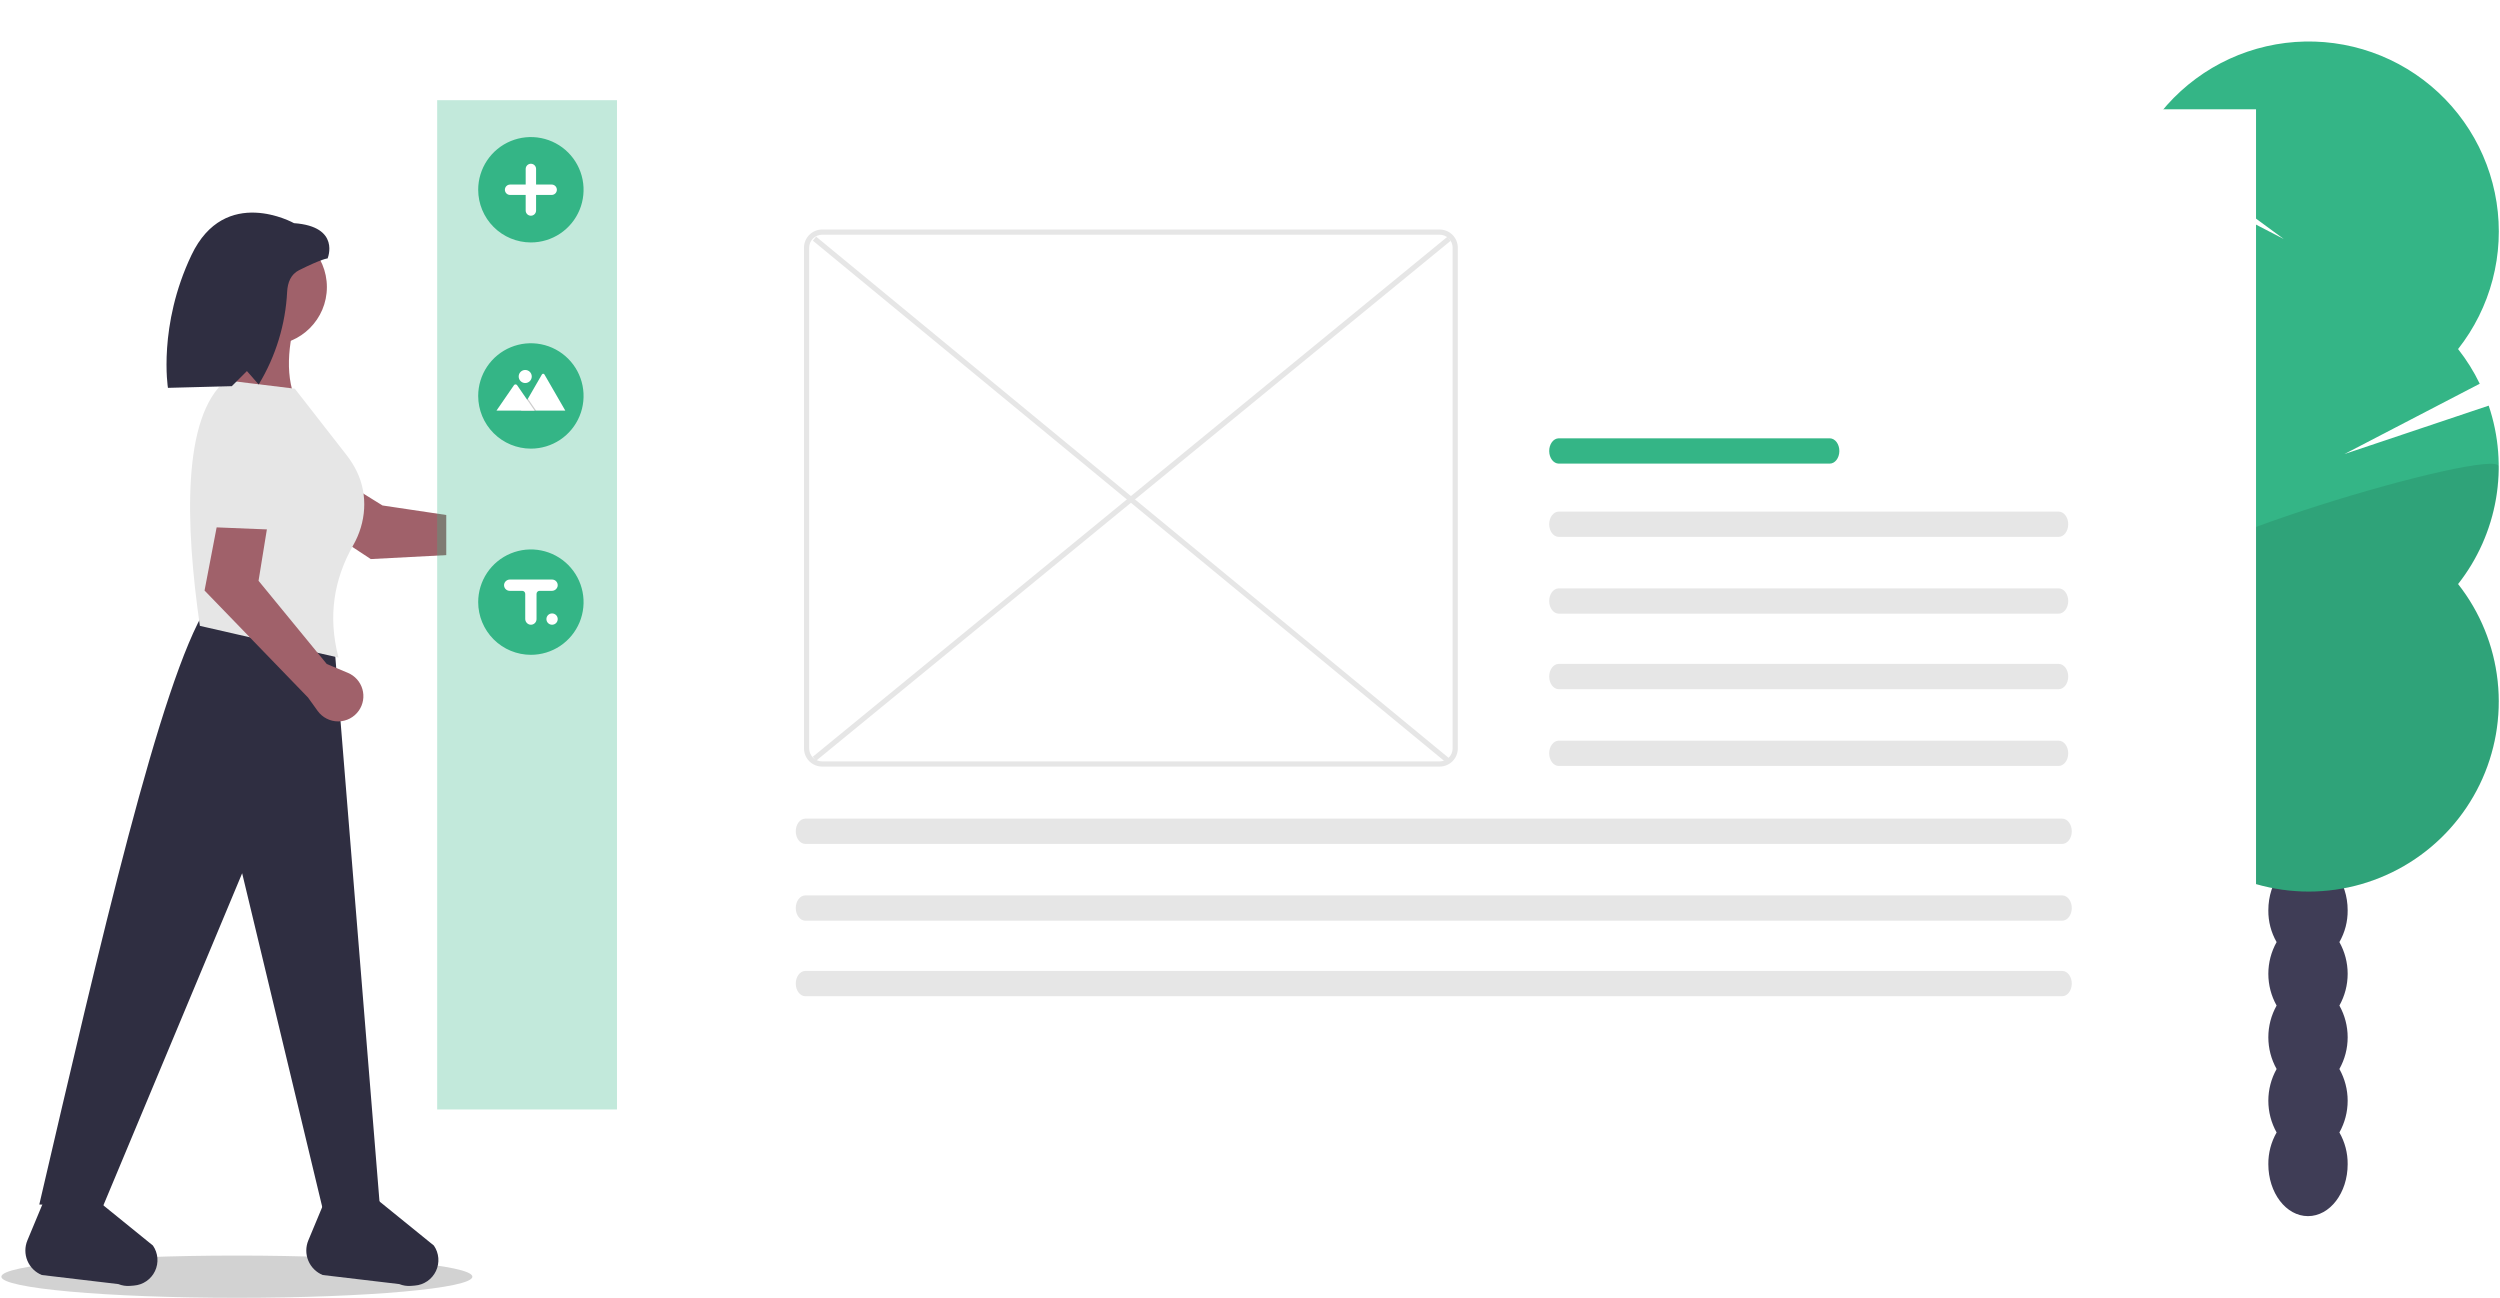
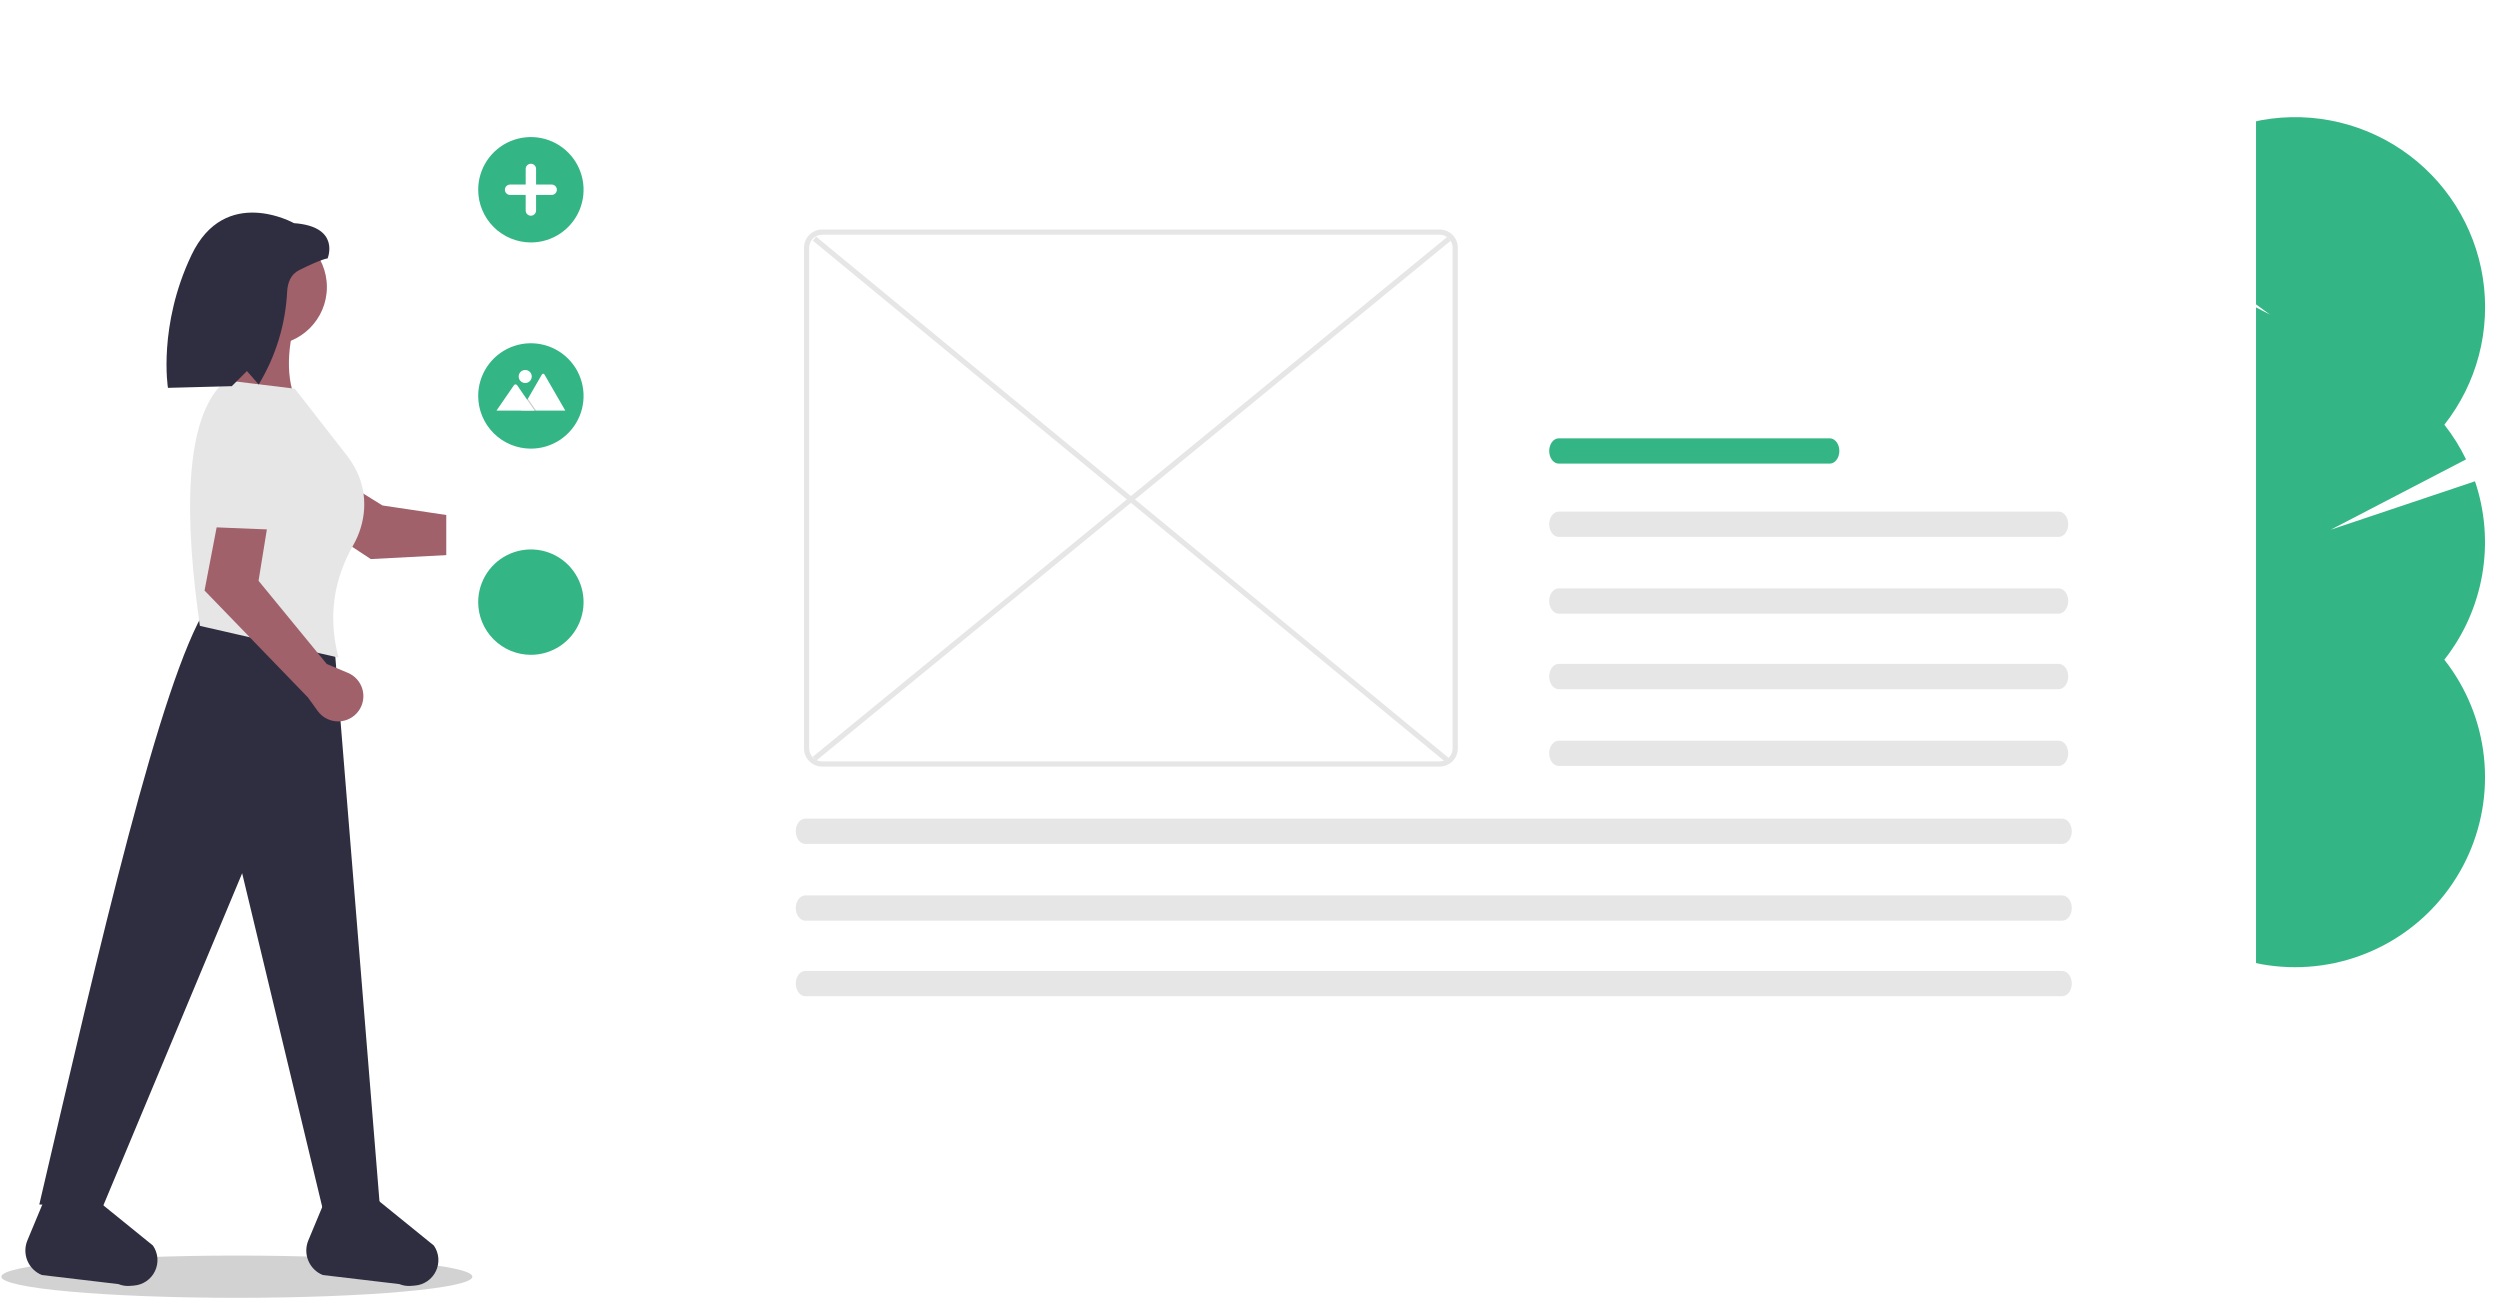
<svg xmlns="http://www.w3.org/2000/svg" xmlns:xlink="http://www.w3.org/1999/xlink" width="549" height="285" fill="none">
-   <path d="M513.73 206.883c1.214-2.12 1.842-4.526 1.817-6.969 0-6.296-3.89-11.403-8.713-11.403s-8.708 5.107-8.708 11.403c-.025 2.443.603 4.849 1.817 6.969-1.192 2.129-1.817 4.528-1.817 6.968s.625 4.84 1.817 6.969c-1.192 2.128-1.817 4.527-1.817 6.966s.625 4.838 1.817 6.966c-1.192 2.129-1.817 4.529-1.817 6.969s.625 4.839 1.817 6.968c-1.214 2.121-1.842 4.526-1.817 6.969 0 6.296 3.89 11.404 8.708 11.404s8.713-5.108 8.713-11.404c.025-2.443-.603-4.848-1.817-6.969 1.192-2.129 1.817-4.528 1.817-6.968s-.625-4.84-1.817-6.969c1.192-2.128 1.817-4.527 1.817-6.966s-.625-4.838-1.817-6.966c1.192-2.129 1.817-4.529 1.817-6.969s-.625-4.839-1.817-6.968z" fill="#3f3d56" />
-   <path d="M474.207 76.667c-1.19-1.515-2.274-3.11-3.245-4.774l22.89-3.757-24.757.183c-2.374-5.167-3.669-10.764-3.806-16.448s.888-11.337 3.011-16.612l33.21 17.227-30.626-22.512c2.866-4.963 6.724-9.283 11.332-12.69s9.871-5.827 15.457-7.111 11.376-1.403 17.009-.35 10.991 3.255 15.736 6.47 8.777 7.372 11.844 12.213 5.105 10.263 5.984 15.926.583 11.447-.871 16.991-4.035 10.728-7.582 15.231c1.859 2.357 3.454 4.91 4.757 7.613l-29.708 15.443 31.676-10.631c2.223 6.575 2.772 13.601 1.597 20.442s-4.037 13.28-8.327 18.737c4.843 6.153 7.856 13.546 8.695 21.332s-.529 15.651-3.95 22.695-8.754 12.984-15.391 17.14-14.311 6.36-22.142 6.36-15.504-2.204-22.141-6.36-11.971-10.095-15.392-17.14-4.789-14.909-3.95-22.695 3.853-15.179 8.696-21.332c-5.785-7.355-8.93-16.44-8.93-25.797s3.145-18.442 8.93-25.796h-.006z" fill="#34b586" />
-   <path opacity=".1" d="M548.741 102.463c.014 9.359-3.133 18.449-8.931 25.797 4.844 6.153 7.857 13.546 8.696 21.332s-.529 15.651-3.95 22.695-8.754 12.984-15.392 17.14-14.31 6.36-22.141 6.36-15.504-2.204-22.141-6.36-11.972-10.095-15.392-17.14-4.789-14.909-3.95-22.695 3.853-15.179 8.696-21.332c-5.619-7.097 74.505-30.476 74.505-25.797z" fill="#000" />
+   <path d="M474.207 76.667c-1.19-1.515-2.274-3.11-3.245-4.774l22.89-3.757-24.757.183c-2.374-5.167-3.669-10.764-3.806-16.448l33.21 17.227-30.626-22.512c2.866-4.963 6.724-9.283 11.332-12.69s9.871-5.827 15.457-7.111 11.376-1.403 17.009-.35 10.991 3.255 15.736 6.47 8.777 7.372 11.844 12.213 5.105 10.263 5.984 15.926.583 11.447-.871 16.991-4.035 10.728-7.582 15.231c1.859 2.357 3.454 4.91 4.757 7.613l-29.708 15.443 31.676-10.631c2.223 6.575 2.772 13.601 1.597 20.442s-4.037 13.28-8.327 18.737c4.843 6.153 7.856 13.546 8.695 21.332s-.529 15.651-3.95 22.695-8.754 12.984-15.391 17.14-14.311 6.36-22.142 6.36-15.504-2.204-22.141-6.36-11.971-10.095-15.392-17.14-4.789-14.909-3.95-22.695 3.853-15.179 8.696-21.332c-5.785-7.355-8.93-16.44-8.93-25.797s3.145-18.442 8.93-25.796h-.006z" fill="#34b586" />
  <path d="M59.292 126.522c-2.999-6.206-8.219-11.295-15.312-15.444l13.94-13.978c6.708 3.782 12.594 9.833 18.065 17.033L59.292 126.522z" fill="#e6e6e6" />
  <path d="M52.017 285c28.564 0 51.719-2.077 51.719-4.638s-23.156-4.639-51.719-4.639S.298 277.8.298 280.362 23.453 285 52.017 285z" fill="#d2d2d2" />
  <g fill="#2f2e41">
    <path d="M83.582 266.868l-12.476-.392-17.929-74.71-30.582 73.186-13.966-.439c13.277-56.99 26.636-115.03 36.736-131.135l28.048 8.119 10.168 125.371z" />
    <path d="M29.416 282.311l-.866.07c-.873.069-1.751-.066-2.562-.396l-16.803-1.991c-.709-.289-1.355-.715-1.898-1.254s-.976-1.181-1.27-1.888-.446-1.465-.446-2.231.152-1.524.446-2.231l3.636-8.727H21.426l12.161 9.862c.56.812.897 1.756.977 2.739s-.101 1.969-.524 2.859-1.073 1.654-1.884 2.214-1.756.896-2.739.974zm61.692 0l-.866.07c-.873.069-1.751-.066-2.562-.396l-16.803-1.991c-.709-.289-1.355-.715-1.898-1.254s-.976-1.181-1.27-1.888-.446-1.465-.446-2.231.152-1.524.446-2.231l3.636-8.727H83.118l12.161 9.862c.56.812.897 1.756.977 2.739s-.101 1.969-.524 2.859-1.073 1.654-1.884 2.214-1.756.896-2.739.974z" />
  </g>
  <g fill="#a0616a">
    <path d="M81.421 122.771L59.376 108.24l10.19-6.171L83.997 111l23.473 3.508 3.568-3.538c.588-.583 1.299-1.027 2.081-1.3s1.616-.366 2.439-.274 1.615.366 2.317.804 1.299 1.027 1.745 1.725c.477.748.767 1.599.848 2.482s-.053 1.772-.387 2.593-.861 1.55-1.535 2.126-1.476.982-2.34 1.184l-3.521.823-31.264 1.638zM59.036 75.785c7.04 0 12.748-5.707 12.748-12.748s-5.707-12.748-12.748-12.748S46.288 55.998 46.288 63.038s5.707 12.748 12.748 12.748z" />
    <path d="M65.479 89.047L49.241 84.988c1.45-4.144.908-10.369 0-16.976h16.238c-2.365 7.711-3.038 15.107 0 21.036z" />
  </g>
  <path d="M74.337 144.405l-30.447-6.967c-3.219-22.437-3.904-45.854 5.72-53.926l15.131 1.845 11.406 14.629c.881 1.13 1.637 2.353 2.255 3.646 2.452 5.137 1.988 11.144-.83 16.09-4.282 7.516-5.59 15.693-3.236 24.683z" fill="#e6e6e6" />
  <path d="M44.918 129.68l4.966-25.933 9.607 7.045-2.714 16.752 14.983 18.274 4.636 1.939c.764.319 1.447.806 1.998 1.424s.958 1.351 1.188 2.146.281 1.632.146 2.449-.451 1.594-.925 2.273c-.507.727-1.182 1.321-1.966 1.734s-1.657.631-2.543.638-1.762-.201-2.552-.603-1.473-.987-1.99-1.706l-2.111-2.937L44.918 129.68z" fill="#a0616a" />
  <path d="M63.694 98.606c-2.087 5.259-2.265 11.241-.835 17.832l-16.191-.666c-1.438-6.155-1.048-13.074.267-20.38l16.759 3.213z" fill="#e6e6e6" />
  <path d="M64.557 49.005s-15.131-8.488-22.512 7.012-5.167 29.155-5.167 29.155l14.024-.369 3.321-3.321 2.583 2.953.039-.064c3.723-6.166 5.859-13.159 6.214-20.353.118-1.968.796-3.775 2.604-4.679 5.167-2.583 6.274-2.583 6.274-2.583s2.952-7.012-7.381-7.75z" fill="#2f2e41" />
  <g filter="url(#A)">
    <path fill="#fff" d="M96 22h397.424v221.64H96z" />
  </g>
  <g fill="#34b586">
-     <path fill-opacity=".3" d="M96 22h39.488v221.64H96z" />
    <path d="M105.011 41.669c0-2.288.679-4.526 1.95-6.428s3.079-3.386 5.193-4.262 4.441-1.105 6.685-.658 4.307 1.548 5.925 3.167 2.72 3.68 3.167 5.925.217 4.571-.659 6.685-2.359 3.921-4.261 5.193-4.14 1.95-6.429 1.95c-3.068-.004-6.009-1.224-8.178-3.393s-3.389-5.11-3.393-8.178zm0 45.28c0-2.288.679-4.526 1.95-6.428s3.079-3.386 5.193-4.262 4.441-1.105 6.685-.658 4.307 1.548 5.925 3.167 2.72 3.68 3.167 5.925.217 4.571-.659 6.685-2.359 3.921-4.261 5.193-4.14 1.95-6.429 1.95c-3.068-.003-6.009-1.224-8.178-3.393s-3.389-5.11-3.393-8.178zm0 45.28c0-2.289.679-4.526 1.95-6.429s3.079-3.385 5.193-4.261 4.441-1.105 6.685-.659 4.307 1.549 5.925 3.167 2.72 3.68 3.167 5.924.217 4.572-.659 6.686-2.359 3.921-4.261 5.193-4.14 1.95-6.429 1.95c-3.068-.004-6.009-1.224-8.178-3.393s-3.389-5.11-3.393-8.178z" />
  </g>
  <path d="M112.017 40.527h3.424V37.103c-.001-.15.029-.299.086-.438s.141-.265.247-.371.232-.191.371-.248.287-.087.437-.087.299.03.438.087.264.142.37.248.19.232.248.371.086.287.086.438v3.424h3.424c.303 0 .593.12.807.334s.334.504.334.807-.12.593-.334.807-.504.334-.807.334h-3.424v3.424c-.001.302-.122.592-.336.805s-.503.333-.806.333-.592-.12-.806-.333-.334-.503-.335-.805v-3.424h-3.424c-.15 0-.299-.029-.437-.087s-.264-.141-.37-.247-.19-.232-.248-.37-.087-.287-.087-.437.03-.298.087-.437.142-.264.248-.37.231-.19.37-.247.287-.087.437-.087zm2.4 49.646h9.687c.013 0.0.025-.001.037-.003l-4.582-7.936c-.028-.049-.068-.09-.117-.119s-.105-.044-.162-.044-.113.015-.162.044-.089.07-.117.119l-3.075 5.326-.147.255-1.362 2.358z" fill="#fff" />
  <path opacity=".2" d="M114.418 90.173h3.307l-1.624-2.358-.117-.17-.058-.085-.147.255-1.361 2.358z" fill="#000" />
  <path d="M109.024 90.173h8.378l-1.623-2.358-.117-.17-2.116-3.073c-.037-.047-.084-.086-.137-.113s-.112-.044-.172-.047-.12.005-.176.027-.108.054-.15.096c-.011.012-.021.025-.031.038l-3.856 5.602zm6.315-6.059c.792 0 1.435-.642 1.435-1.435s-.643-1.435-1.435-1.435-1.435.642-1.435 1.435.642 1.435 1.435 1.435z" fill="#fff" />
  <g fill="#e6e6e6">
    <path d="M317.849 51.99L178.482 166.192l.722.882L318.571 52.872l-.722-.881z" />
    <path d="M179.223 51.969l-.724.879 139.33 114.815.725-.879L179.223 51.969z" />
    <path d="M316.148 50.402H180.545c-1.057.001-2.071.422-2.819 1.169s-1.168 1.761-1.169 2.819V164.354c.001 1.057.422 2.071 1.169 2.819s1.762 1.168 2.819 1.169h135.603c1.057-.001 2.071-.422 2.818-1.169s1.169-1.762 1.17-2.819V54.391c-.001-1.057-.422-2.071-1.17-2.819s-1.761-1.168-2.818-1.169zM180.545 167.203c-.755-.001-1.479-.302-2.013-.836s-.835-1.258-.836-2.013V54.391c.001-.755.302-1.479.836-2.013s1.258-.835 2.013-.835h135.603c.755.001 1.479.301 2.013.835s.834 1.258.835 2.013V164.354c-.001.755-.301 1.479-.835 2.013s-1.258.835-2.013.836H180.545z" />
    <use xlink:href="#B" />
  </g>
  <path d="M342.281 96.255c-1.167.025-2.097 1.289-2.077 2.823.018 1.499.937 2.707 2.077 2.732h59.494c1.166.025 2.127-1.198 2.147-2.732s-.911-2.798-2.078-2.823c-.023-.001-.046-.001-.069 0h-59.494z" fill="#34b586" />
  <g fill="#e6e6e6">
    <use xlink:href="#C" />
    <use xlink:href="#B" y="33.445" />
    <use xlink:href="#C" y="33.445" />
    <path d="M176.827 179.772c-1.166.025-2.096 1.289-2.077 2.823.018 1.498.938 2.707 2.077 2.732h275.989c1.166.025 2.127-1.198 2.147-2.732s-.911-2.798-2.078-2.823c-.023-.001-.046-.001-.069 0H176.827zm0 16.858c-1.166.025-2.096 1.289-2.077 2.823.018 1.499.938 2.708 2.077 2.732h275.989c1.166.025 2.127-1.198 2.147-2.732s-.911-2.798-2.078-2.823h-.069-275.989zm0 16.587c-1.166.025-2.096 1.289-2.077 2.823.018 1.499.938 2.707 2.077 2.732h275.989c1.166.025 2.127-1.198 2.147-2.732s-.911-2.798-2.078-2.823h-.069-275.989z" />
  </g>
-   <path d="M121.234 127.267h-9.238c-.302-.007-.596.093-.832.281s-.398.455-.458.751c-.03.178-.021.36.027.534s.132.336.249.474.262.249.425.325.343.116.523.116h2.749c.175 0 .344.07.468.194s.195.293.195.469v5.473c-.007.302.093.597.281.833s.455.397.751.457c.178.03.36.021.534-.026s.336-.133.474-.249.249-.262.325-.426.116-.342.116-.522v-5.54c0-.176.07-.345.194-.469s.293-.194.469-.194h2.682c.302.006.597-.093.832-.282s.398-.454.458-.751c.03-.178.021-.36-.027-.534s-.132-.336-.249-.474-.261-.249-.425-.325-.342-.115-.523-.115zm0 9.924c.686 0 1.241-.555 1.241-1.24s-.555-1.241-1.241-1.241-1.24.555-1.24 1.241.555 1.24 1.24 1.24z" fill="#fff" />
  <defs>
    <filter id="A" x="74" y="0" width="445.424" height="269.64" filterUnits="userSpaceOnUse" color-interpolation-filters="sRGB">
      <feFlood flood-opacity="0" result="A" />
      <feColorMatrix in="SourceAlpha" values="0 0 0 0 0 0 0 0 0 0 0 0 0 0 0 0 0 0 127 0" />
      <feOffset dx="2" dy="2" />
      <feGaussianBlur stdDeviation="12" />
      <feColorMatrix values="0 0 0 0 0 0 0 0 0 0 0 0 0 0 0 0 0 0 0.1 0" />
      <feBlend in2="A" />
      <feBlend in="SourceGraphic" />
    </filter>
    <path id="B" d="M342.281 112.347c-1.167.026-2.097 1.289-2.077 2.823.018 1.499.937 2.708 2.077 2.732h109.755c1.166.025 2.127-1.198 2.147-2.732s-.911-2.797-2.078-2.823h-.069-109.755z" />
    <path id="C" d="M342.281 129.206c-1.167.025-2.097 1.289-2.077 2.823.018 1.498.937 2.707 2.077 2.732h109.755c1.166.025 2.127-1.198 2.147-2.732s-.911-2.798-2.078-2.823c-.023-.001-.046-.001-.069 0H342.281z" />
  </defs>
</svg>